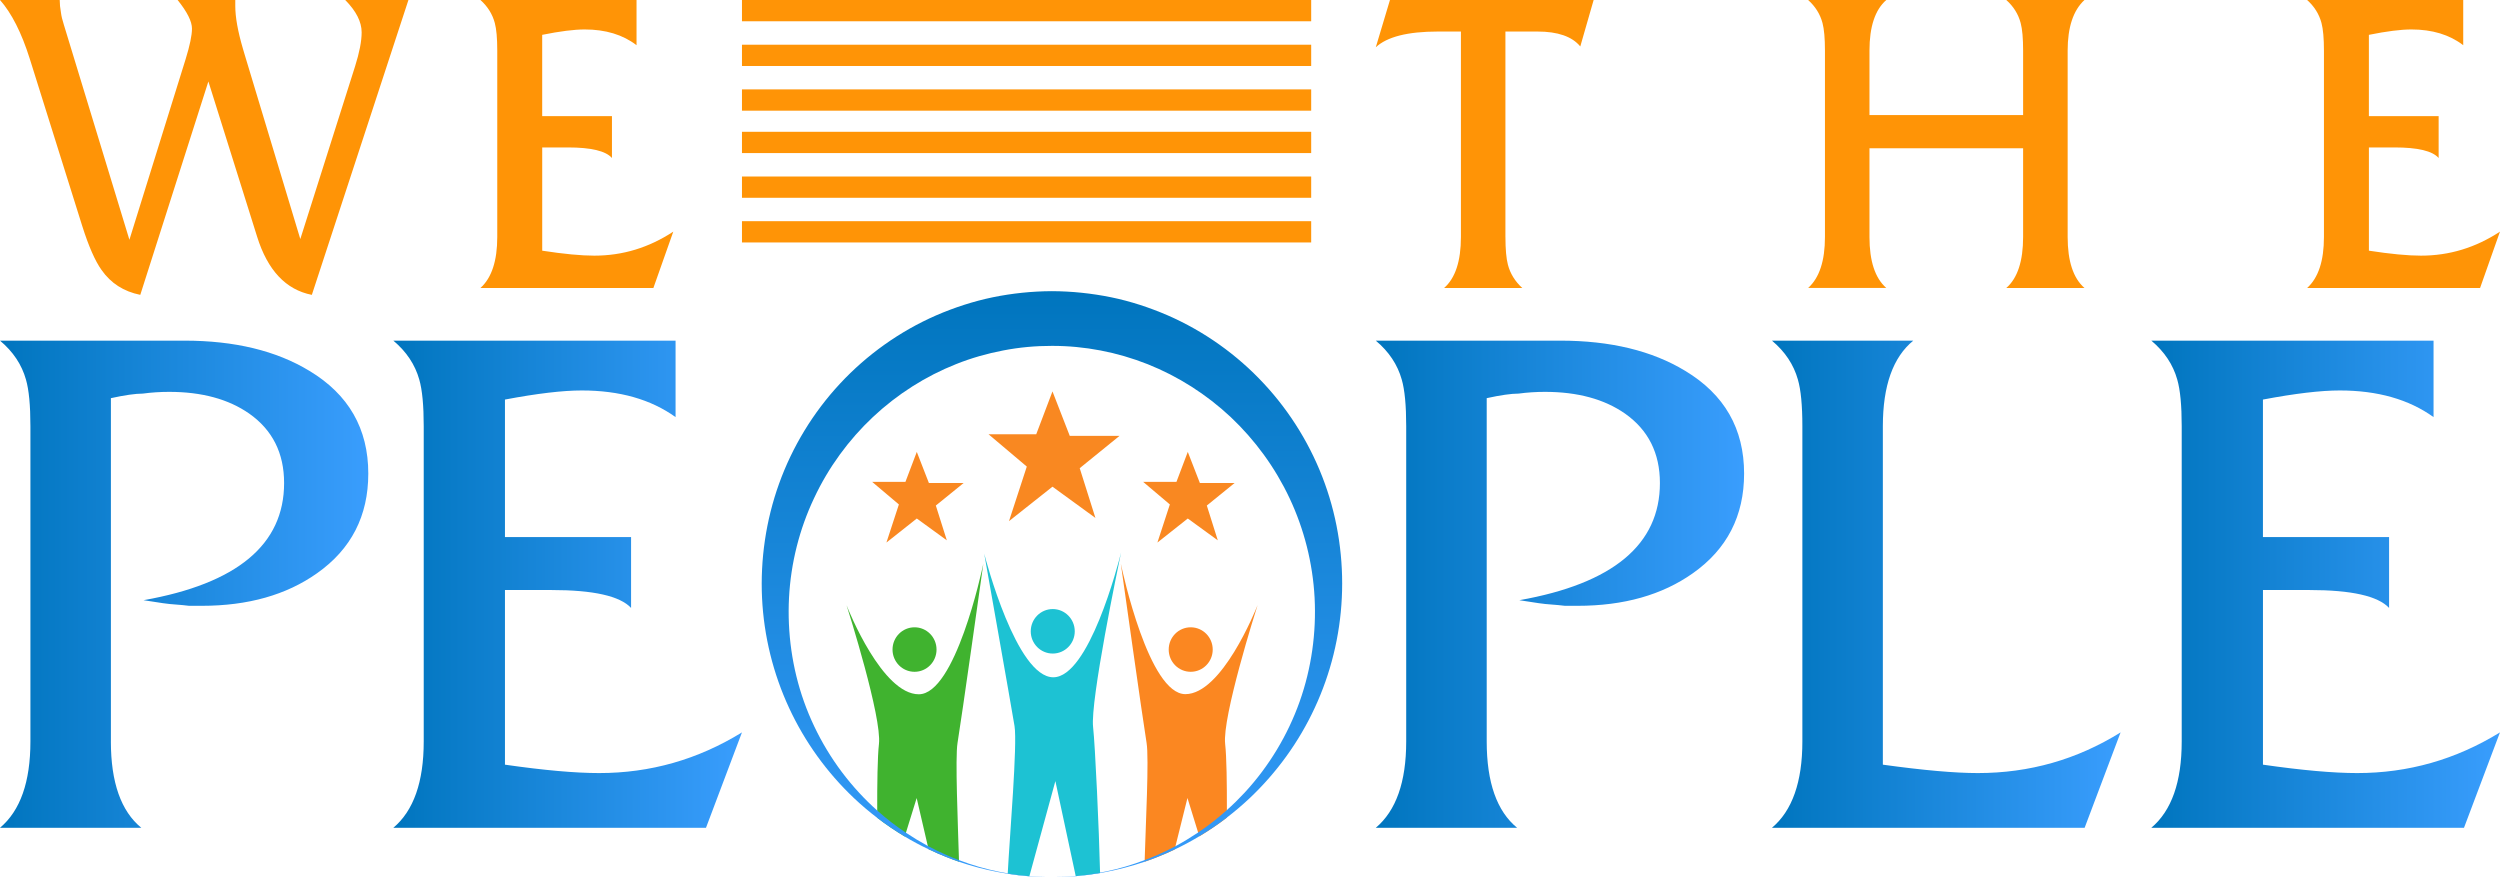
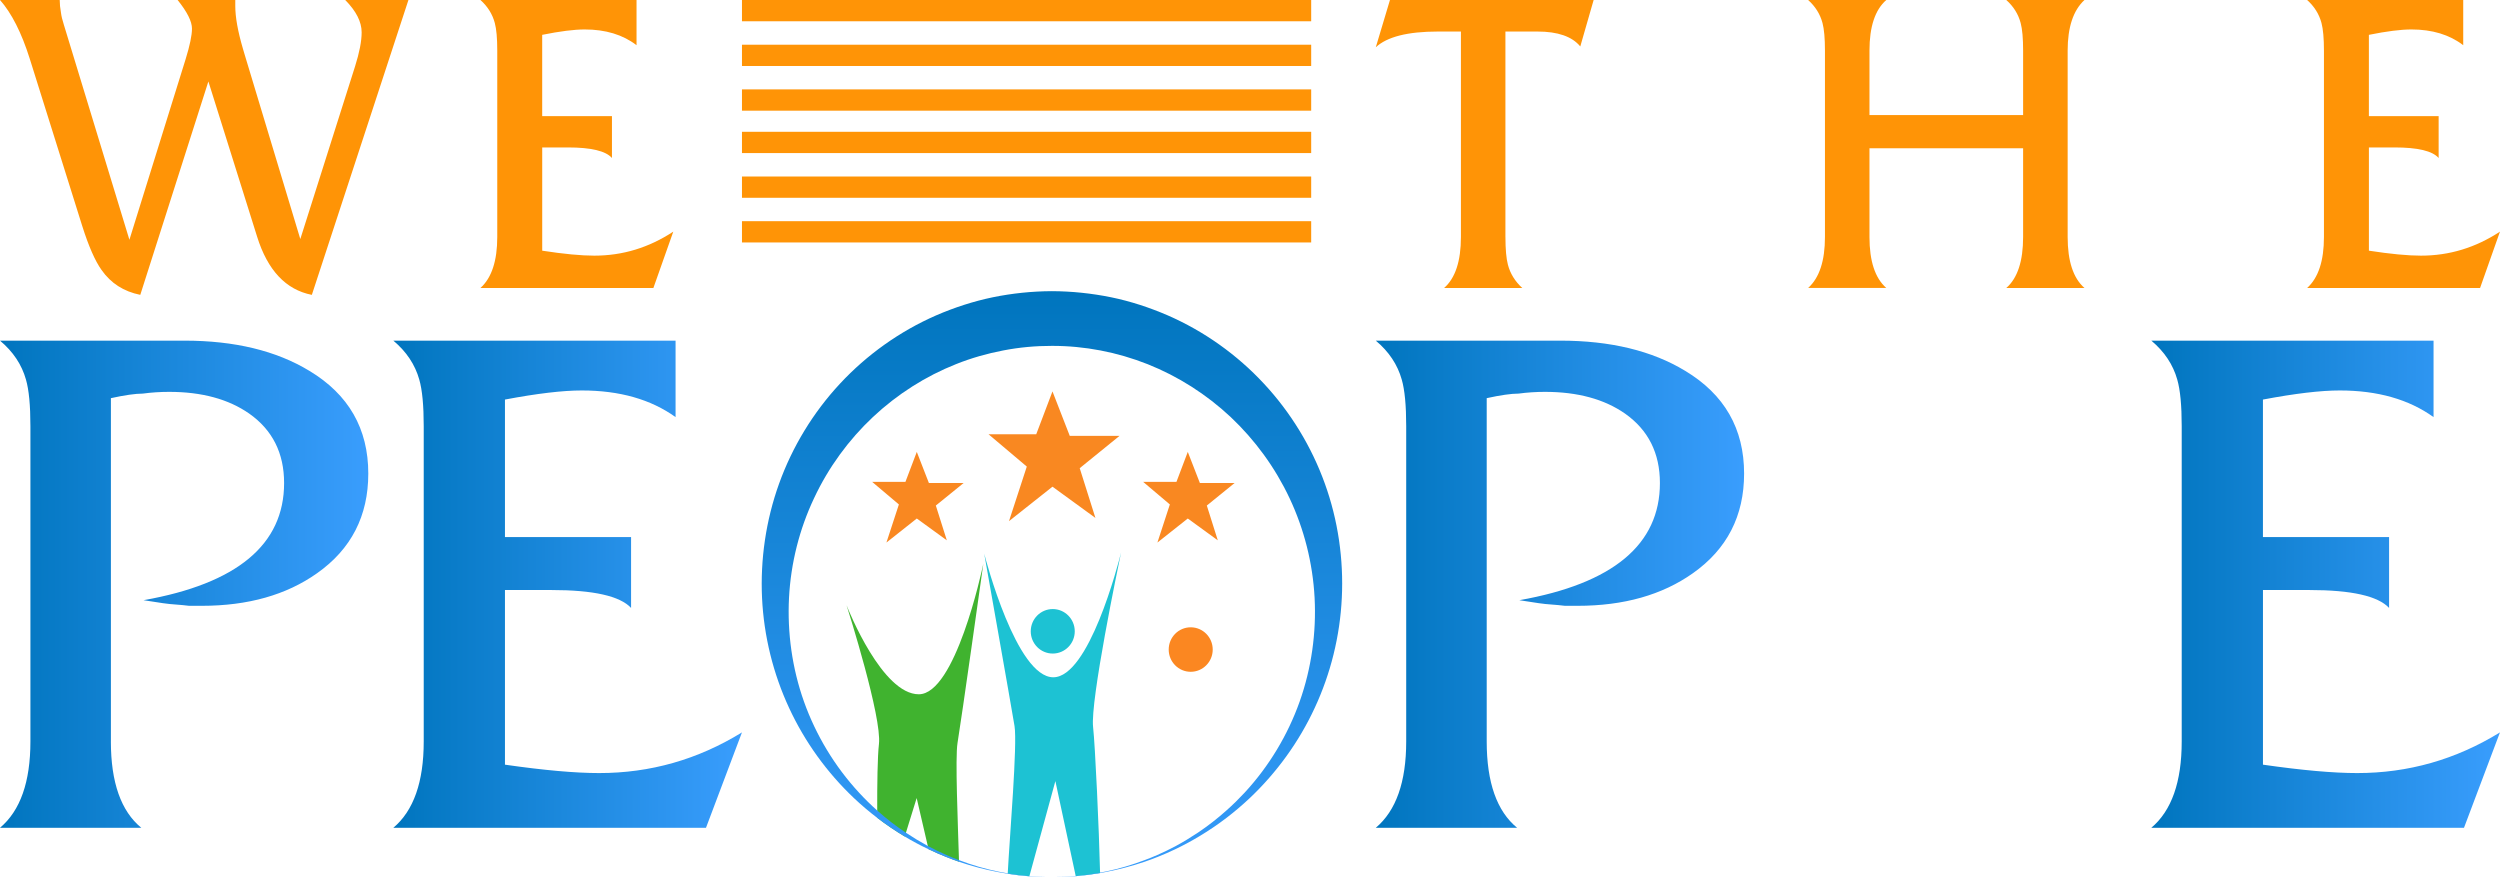
<svg xmlns="http://www.w3.org/2000/svg" width="114" height="40" viewBox="0 0 114 40" fill="none">
  <path d="M5.056 33.813C5.056 35.679 5.519 36.99 6.443 37.747H0C0.925 36.969 1.387 35.658 1.387 33.813V19.436C1.387 18.487 1.32 17.778 1.184 17.309C0.992 16.626 0.597 16.034 0 15.533H8.406C10.694 15.533 12.595 15.992 14.105 16.909C15.898 17.986 16.794 19.548 16.794 21.596C16.794 23.525 16.017 25.04 14.46 26.138C13.062 27.129 11.308 27.625 9.2 27.625H8.624C8.455 27.604 8.23 27.582 7.948 27.561C7.722 27.55 7.254 27.486 6.545 27.369C10.817 26.612 12.955 24.831 12.955 22.027C12.955 20.662 12.425 19.607 11.365 18.86C10.418 18.199 9.201 17.869 7.713 17.869C7.307 17.869 6.906 17.895 6.512 17.948C6.174 17.948 5.689 18.018 5.057 18.156V33.813H5.056Z" fill="url(#paint0_linear_2853_11309)" />
  <path d="M17.936 37.747C18.86 36.969 19.322 35.658 19.322 33.813V19.436C19.322 18.487 19.255 17.778 19.119 17.309C18.927 16.626 18.533 16.034 17.936 15.533H30.806V19.02C29.678 18.21 28.252 17.805 26.527 17.805C25.659 17.805 24.492 17.943 23.026 18.22V24.49H28.777V27.721C28.269 27.177 27.058 26.905 25.141 26.905H23.026V34.869C24.807 35.125 26.24 35.252 27.322 35.252C29.656 35.252 31.826 34.634 33.833 33.397L32.193 37.747H17.936Z" fill="url(#paint1_linear_2853_11309)" />
  <path d="M67.794 33.813C67.794 35.679 68.256 36.99 69.18 37.747H62.736C63.661 36.969 64.123 35.658 64.123 33.813V19.436C64.123 18.487 64.056 17.778 63.92 17.309C63.728 16.626 63.334 16.034 62.736 15.533H71.142C73.43 15.533 75.331 15.992 76.842 16.909C78.635 17.986 79.531 19.548 79.531 21.596C79.531 23.525 78.753 25.04 77.197 26.138C75.798 27.129 74.046 27.625 71.936 27.625H71.361C71.191 27.604 70.966 27.582 70.684 27.561C70.459 27.55 69.991 27.486 69.281 27.369C73.554 26.612 75.692 24.831 75.692 22.027C75.692 20.662 75.161 19.607 74.102 18.86C73.154 18.199 71.937 17.869 70.449 17.869C70.043 17.869 69.643 17.895 69.249 17.948C68.91 17.948 68.425 18.018 67.794 18.156V33.813Z" fill="url(#paint2_linear_2853_11309)" />
-   <path d="M80.801 37.747C81.725 36.969 82.188 35.658 82.188 33.813V19.436C82.188 18.487 82.121 17.778 81.984 17.309C81.792 16.626 81.398 16.034 80.801 15.533H87.245C86.32 16.29 85.858 17.591 85.858 19.436V34.869C87.707 35.125 89.15 35.252 90.188 35.252C92.545 35.252 94.715 34.634 96.699 33.397L95.059 37.747H80.801Z" fill="url(#paint3_linear_2853_11309)" />
  <path d="M98.1 37.747C99.024 36.969 99.486 35.658 99.486 33.813V19.436C99.486 18.487 99.419 17.778 99.283 17.309C99.091 16.626 98.697 16.034 98.1 15.533H110.97V19.02C109.843 18.21 108.416 17.805 106.691 17.805C105.823 17.805 104.656 17.943 103.19 18.22V24.49H108.942V27.721C108.434 27.177 107.223 26.905 105.306 26.905H103.191V34.869C104.972 35.125 106.405 35.252 107.487 35.252C109.821 35.252 111.991 34.634 113.998 33.397L112.358 37.747H98.1Z" fill="url(#paint4_linear_2853_11309)" />
  <path d="M6.397 13.445C5.643 13.293 5.053 12.916 4.63 12.31C4.337 11.9 4.043 11.232 3.75 10.306L1.356 2.676C0.982 1.491 0.53 0.599 0 0H2.723C2.723 0.176 2.742 0.369 2.78 0.577C2.798 0.728 2.842 0.911 2.911 1.125L5.901 10.934L8.465 2.696C8.658 2.072 8.754 1.608 8.754 1.306C8.754 0.978 8.536 0.543 8.1 0.001H10.729V0.275C10.729 0.779 10.844 1.426 11.075 2.213L11.15 2.468L13.694 10.901L16.191 3.026C16.39 2.395 16.491 1.879 16.491 1.475C16.491 0.996 16.241 0.505 15.743 0.001H18.624L14.22 13.446C13.036 13.213 12.203 12.327 11.723 10.788L9.502 3.714L6.397 13.445Z" fill="#FF9406" />
  <path d="M21.908 13.132C22.42 12.672 22.675 11.896 22.675 10.807V2.306C22.675 1.745 22.638 1.326 22.563 1.049C22.456 0.646 22.238 0.296 21.908 0H29.026V2.061C28.403 1.582 27.614 1.343 26.66 1.343C26.18 1.343 25.534 1.425 24.724 1.589V5.295H27.905V7.205C27.624 6.883 26.954 6.723 25.894 6.723H24.725V11.431C25.711 11.583 26.502 11.658 27.101 11.658C28.392 11.658 29.591 11.293 30.702 10.562L29.794 13.133H21.908V13.132Z" fill="#FF9406" />
  <path d="M68.648 10.806C68.648 11.367 68.686 11.789 68.761 12.073C68.867 12.476 69.085 12.829 69.415 13.132H65.851C66.362 12.685 66.618 11.909 66.618 10.807V1.438H65.57C64.192 1.438 63.247 1.678 62.736 2.156L63.382 0H72.67L72.061 2.118C71.687 1.664 71.035 1.438 70.106 1.438H68.647V10.806H68.648Z" fill="#FF9406" />
  <path d="M85.248 10.806C85.248 11.909 85.504 12.684 86.015 13.131H82.451C82.963 12.671 83.218 11.896 83.218 10.806V2.306C83.218 1.745 83.18 1.326 83.106 1.049C82.999 0.646 82.781 0.296 82.451 0H86.015C85.504 0.447 85.248 1.216 85.248 2.307V5.247H92.254V2.306C92.254 1.745 92.217 1.326 92.142 1.049C92.035 0.646 91.818 0.296 91.487 0H95.052C94.54 0.473 94.285 1.241 94.285 2.307V10.807C94.285 11.909 94.54 12.685 95.052 13.132H91.487C91.999 12.685 92.254 11.909 92.254 10.807V6.76H85.248V10.806Z" fill="#FF9406" />
  <path d="M105.205 13.132C105.717 12.672 105.972 11.896 105.972 10.807V2.306C105.972 1.745 105.934 1.326 105.86 1.049C105.753 0.646 105.535 0.296 105.205 0H112.323V2.061C111.699 1.582 110.911 1.343 109.957 1.343C109.477 1.343 108.831 1.425 108.021 1.589V5.295H111.202V7.205C110.921 6.883 110.251 6.723 109.191 6.723H108.022V11.431C109.008 11.583 109.799 11.658 110.397 11.658C111.689 11.658 112.888 11.293 113.999 10.562L113.091 13.133H105.205V13.132Z" fill="#FF9406" />
  <path d="M49.845 33.155C49.939 33.983 50.118 37.85 50.163 39.79V39.812C49.795 39.875 49.424 39.922 49.052 39.953L49.051 39.941L48.125 35.617L46.942 39.947L46.941 39.957C46.611 39.932 46.281 39.895 45.952 39.841C45.953 39.835 45.953 39.828 45.953 39.822C46.039 38.155 46.399 33.936 46.262 33.105C46.075 31.973 44.931 25.541 44.879 25.243C44.949 25.512 46.353 30.884 48.03 30.884C49.653 30.884 50.979 25.761 51.123 25.189C50.991 25.817 49.709 31.963 49.845 33.155Z" fill="#1DC2D3" />
  <path d="M48.005 29.802C48.559 29.802 49.009 29.348 49.009 28.788C49.009 28.227 48.559 27.773 48.005 27.773C47.451 27.773 47.002 28.227 47.002 28.788C47.002 29.348 47.451 29.802 48.005 29.802Z" fill="#1DC2D3" />
-   <path d="M55.867 33.924C55.934 34.511 55.949 35.77 55.946 36.944C55.947 37.059 55.946 37.173 55.946 37.285C55.543 37.594 55.123 37.879 54.689 38.138L54.635 37.964L54.148 36.388L53.601 38.587L53.564 38.739C53.316 38.857 53.066 38.966 52.812 39.067C52.608 39.15 52.401 39.226 52.194 39.296C52.195 39.272 52.195 39.246 52.197 39.22C52.242 37.635 52.401 34.574 52.284 33.875C52.1 32.753 51.167 26.115 51.109 25.701C51.191 26.084 52.392 31.653 54.053 31.653C55.715 31.653 57.242 27.85 57.346 27.594C57.253 27.881 55.727 32.707 55.867 33.924Z" fill="#FB8721" />
  <path d="M54.296 30.634C54.85 30.634 55.3 30.18 55.3 29.62C55.3 29.059 54.85 28.605 54.296 28.605C53.742 28.605 53.293 29.059 53.293 29.62C53.293 30.18 53.742 30.634 54.296 30.634Z" fill="#FB8721" />
  <path d="M43.729 39.219C43.73 39.244 43.732 39.269 43.732 39.294C43.53 39.225 43.328 39.15 43.129 39.069C42.862 38.964 42.6 38.849 42.342 38.723L42.306 38.571L41.8 36.391L41.311 37.97L41.257 38.145C40.823 37.886 40.404 37.601 40.002 37.292C40.002 37.181 40.001 37.07 40.001 36.957C39.998 35.778 40.013 34.515 40.08 33.928C40.22 32.711 38.694 27.885 38.603 27.6C38.705 27.856 40.234 31.659 41.897 31.659C43.556 31.659 44.759 26.089 44.84 25.707C44.782 26.12 43.849 32.759 43.663 33.88C43.551 34.557 43.682 37.576 43.729 39.219Z" fill="#40B32F" />
-   <path d="M41.703 30.634C42.257 30.634 42.706 30.18 42.706 29.62C42.706 29.059 42.257 28.605 41.703 28.605C41.148 28.605 40.699 29.059 40.699 29.62C40.699 30.18 41.148 30.634 41.703 30.634Z" fill="#40B32F" />
  <path d="M47.993 22.193L46.01 23.764L46.822 21.276L45.078 19.803H47.252L47.993 17.848L48.781 19.876H51.05L49.235 21.349L49.951 23.618L47.993 22.193Z" fill="#F98821" />
  <path d="M54.163 23.644L52.778 24.74L53.345 23.003L52.127 21.973H53.646L54.163 20.607L54.714 22.024H56.299L55.031 23.053L55.531 24.639L54.163 23.644Z" fill="#F98821" />
  <path d="M41.806 23.644L40.421 24.74L40.989 23.003L39.77 21.973H41.288L41.806 20.607L42.357 22.024H43.943L42.674 23.053L43.175 24.639L41.806 23.644Z" fill="#F98821" />
  <path d="M60.413 22.052C59.81 20.375 58.86 18.81 57.633 17.493C56.409 16.174 54.906 15.104 53.247 14.38C52.416 14.022 51.551 13.737 50.663 13.555C49.776 13.375 48.87 13.28 47.967 13.277C47.062 13.281 46.157 13.374 45.27 13.556C44.383 13.74 43.517 14.023 42.687 14.382C41.029 15.107 39.528 16.177 38.303 17.496C37.077 18.813 36.129 20.377 35.526 22.055C34.923 23.732 34.667 25.517 34.749 27.263C34.832 29.011 35.26 30.725 35.982 32.28C36.702 33.837 37.717 35.233 38.936 36.389C39.275 36.71 39.63 37.011 40 37.293C40.403 37.601 40.822 37.886 41.255 38.146C41.608 38.357 41.97 38.551 42.34 38.725C42.599 38.85 42.86 38.965 43.126 39.071C43.325 39.152 43.527 39.226 43.729 39.296C44.31 39.496 44.903 39.651 45.504 39.766C45.652 39.796 45.801 39.822 45.951 39.844C46.279 39.897 46.609 39.935 46.94 39.961C47.282 39.987 47.623 40.001 47.965 39.998C47.623 39.998 47.282 39.98 46.941 39.95C46.609 39.922 46.279 39.881 45.952 39.825C45.803 39.8 45.655 39.773 45.508 39.742C44.9 39.618 44.304 39.44 43.725 39.22C43.535 39.149 43.346 39.071 43.159 38.989C42.868 38.862 42.581 38.721 42.302 38.572C41.96 38.386 41.629 38.186 41.308 37.971C40.846 37.664 40.409 37.325 39.998 36.957C39.71 36.701 39.435 36.431 39.175 36.148C38.061 34.945 37.205 33.518 36.661 31.993C36.119 30.467 35.898 28.847 35.979 27.261C36.062 25.672 36.456 24.123 37.12 22.72C37.777 21.314 38.701 20.055 39.808 19.014C40.917 17.975 42.209 17.153 43.599 16.603C44.293 16.325 45.015 16.121 45.744 15.981C46.475 15.839 47.221 15.77 47.967 15.772C49.457 15.769 50.942 16.056 52.331 16.606C53.72 17.159 55.011 17.979 56.12 19.018C57.225 20.06 58.147 21.318 58.806 22.722C59.467 24.125 59.861 25.672 59.946 27.26C60.028 28.846 59.806 30.465 59.265 31.99C58.724 33.515 57.867 34.942 56.755 36.145C56.495 36.424 56.223 36.693 55.938 36.946C55.526 37.316 55.089 37.657 54.629 37.966C54.295 38.189 53.95 38.398 53.595 38.59C53.326 38.732 53.051 38.866 52.772 38.988C52.58 39.072 52.386 39.15 52.19 39.223C51.615 39.441 51.025 39.617 50.423 39.74C50.337 39.758 50.251 39.774 50.164 39.79C49.796 39.858 49.423 39.91 49.051 39.942C48.69 39.977 48.328 39.995 47.966 39.996C48.327 39.998 48.691 39.983 49.052 39.954C49.424 39.923 49.795 39.876 50.163 39.812C50.251 39.797 50.339 39.781 50.426 39.763C51.02 39.647 51.61 39.494 52.185 39.299C52.393 39.228 52.6 39.152 52.803 39.07C53.057 38.968 53.308 38.86 53.555 38.742C53.94 38.56 54.316 38.359 54.681 38.139C55.114 37.88 55.534 37.596 55.938 37.287C56.304 37.006 56.657 36.706 56.995 36.387C58.215 35.231 59.231 33.836 59.952 32.278C60.676 30.724 61.104 29.008 61.187 27.26C61.272 25.516 61.019 23.729 60.413 22.052Z" fill="url(#paint5_linear_2853_11309)" />
  <path d="M59.79 0H33.834V0.97H59.79V0Z" fill="#FF9406" />
  <path d="M59.79 2.039H33.834V3.009H59.79V2.039Z" fill="#FF9406" />
  <path d="M59.79 4.076H33.834V5.047H59.79V4.076Z" fill="#FF9406" />
  <path d="M59.79 6.01H33.834V6.98H59.79V6.01Z" fill="#FF9406" />
  <path d="M59.79 8.049H33.834V9.019H59.79V8.049Z" fill="#FF9406" />
  <path d="M59.79 10.086H33.834V11.056H59.79V10.086Z" fill="#FF9406" />
  <defs>
    <linearGradient id="paint0_linear_2853_11309" x1="-0" y1="26.64" x2="16.794" y2="26.64" gradientUnits="userSpaceOnUse">
      <stop stop-color="#0075BE" />
      <stop offset="0.994" stop-color="#399DFD" />
    </linearGradient>
    <linearGradient id="paint1_linear_2853_11309" x1="17.936" y1="26.64" x2="33.834" y2="26.64" gradientUnits="userSpaceOnUse">
      <stop stop-color="#0075BE" />
      <stop offset="0.994" stop-color="#399DFD" />
    </linearGradient>
    <linearGradient id="paint2_linear_2853_11309" x1="62.736" y1="26.64" x2="79.531" y2="26.64" gradientUnits="userSpaceOnUse">
      <stop stop-color="#0075BE" />
      <stop offset="0.994" stop-color="#399DFD" />
    </linearGradient>
    <linearGradient id="paint3_linear_2853_11309" x1="80.801" y1="26.64" x2="96.699" y2="26.64" gradientUnits="userSpaceOnUse">
      <stop stop-color="#0075BE" />
      <stop offset="0.994" stop-color="#399DFD" />
    </linearGradient>
    <linearGradient id="paint4_linear_2853_11309" x1="98.1" y1="26.64" x2="113.998" y2="26.64" gradientUnits="userSpaceOnUse">
      <stop stop-color="#0075BE" />
      <stop offset="0.994" stop-color="#399DFD" />
    </linearGradient>
    <linearGradient id="paint5_linear_2853_11309" x1="47.97" y1="13.278" x2="47.97" y2="41.25" gradientUnits="userSpaceOnUse">
      <stop stop-color="#0075BE" />
      <stop offset="0.994" stop-color="#399DFD" />
    </linearGradient>
  </defs>
</svg>